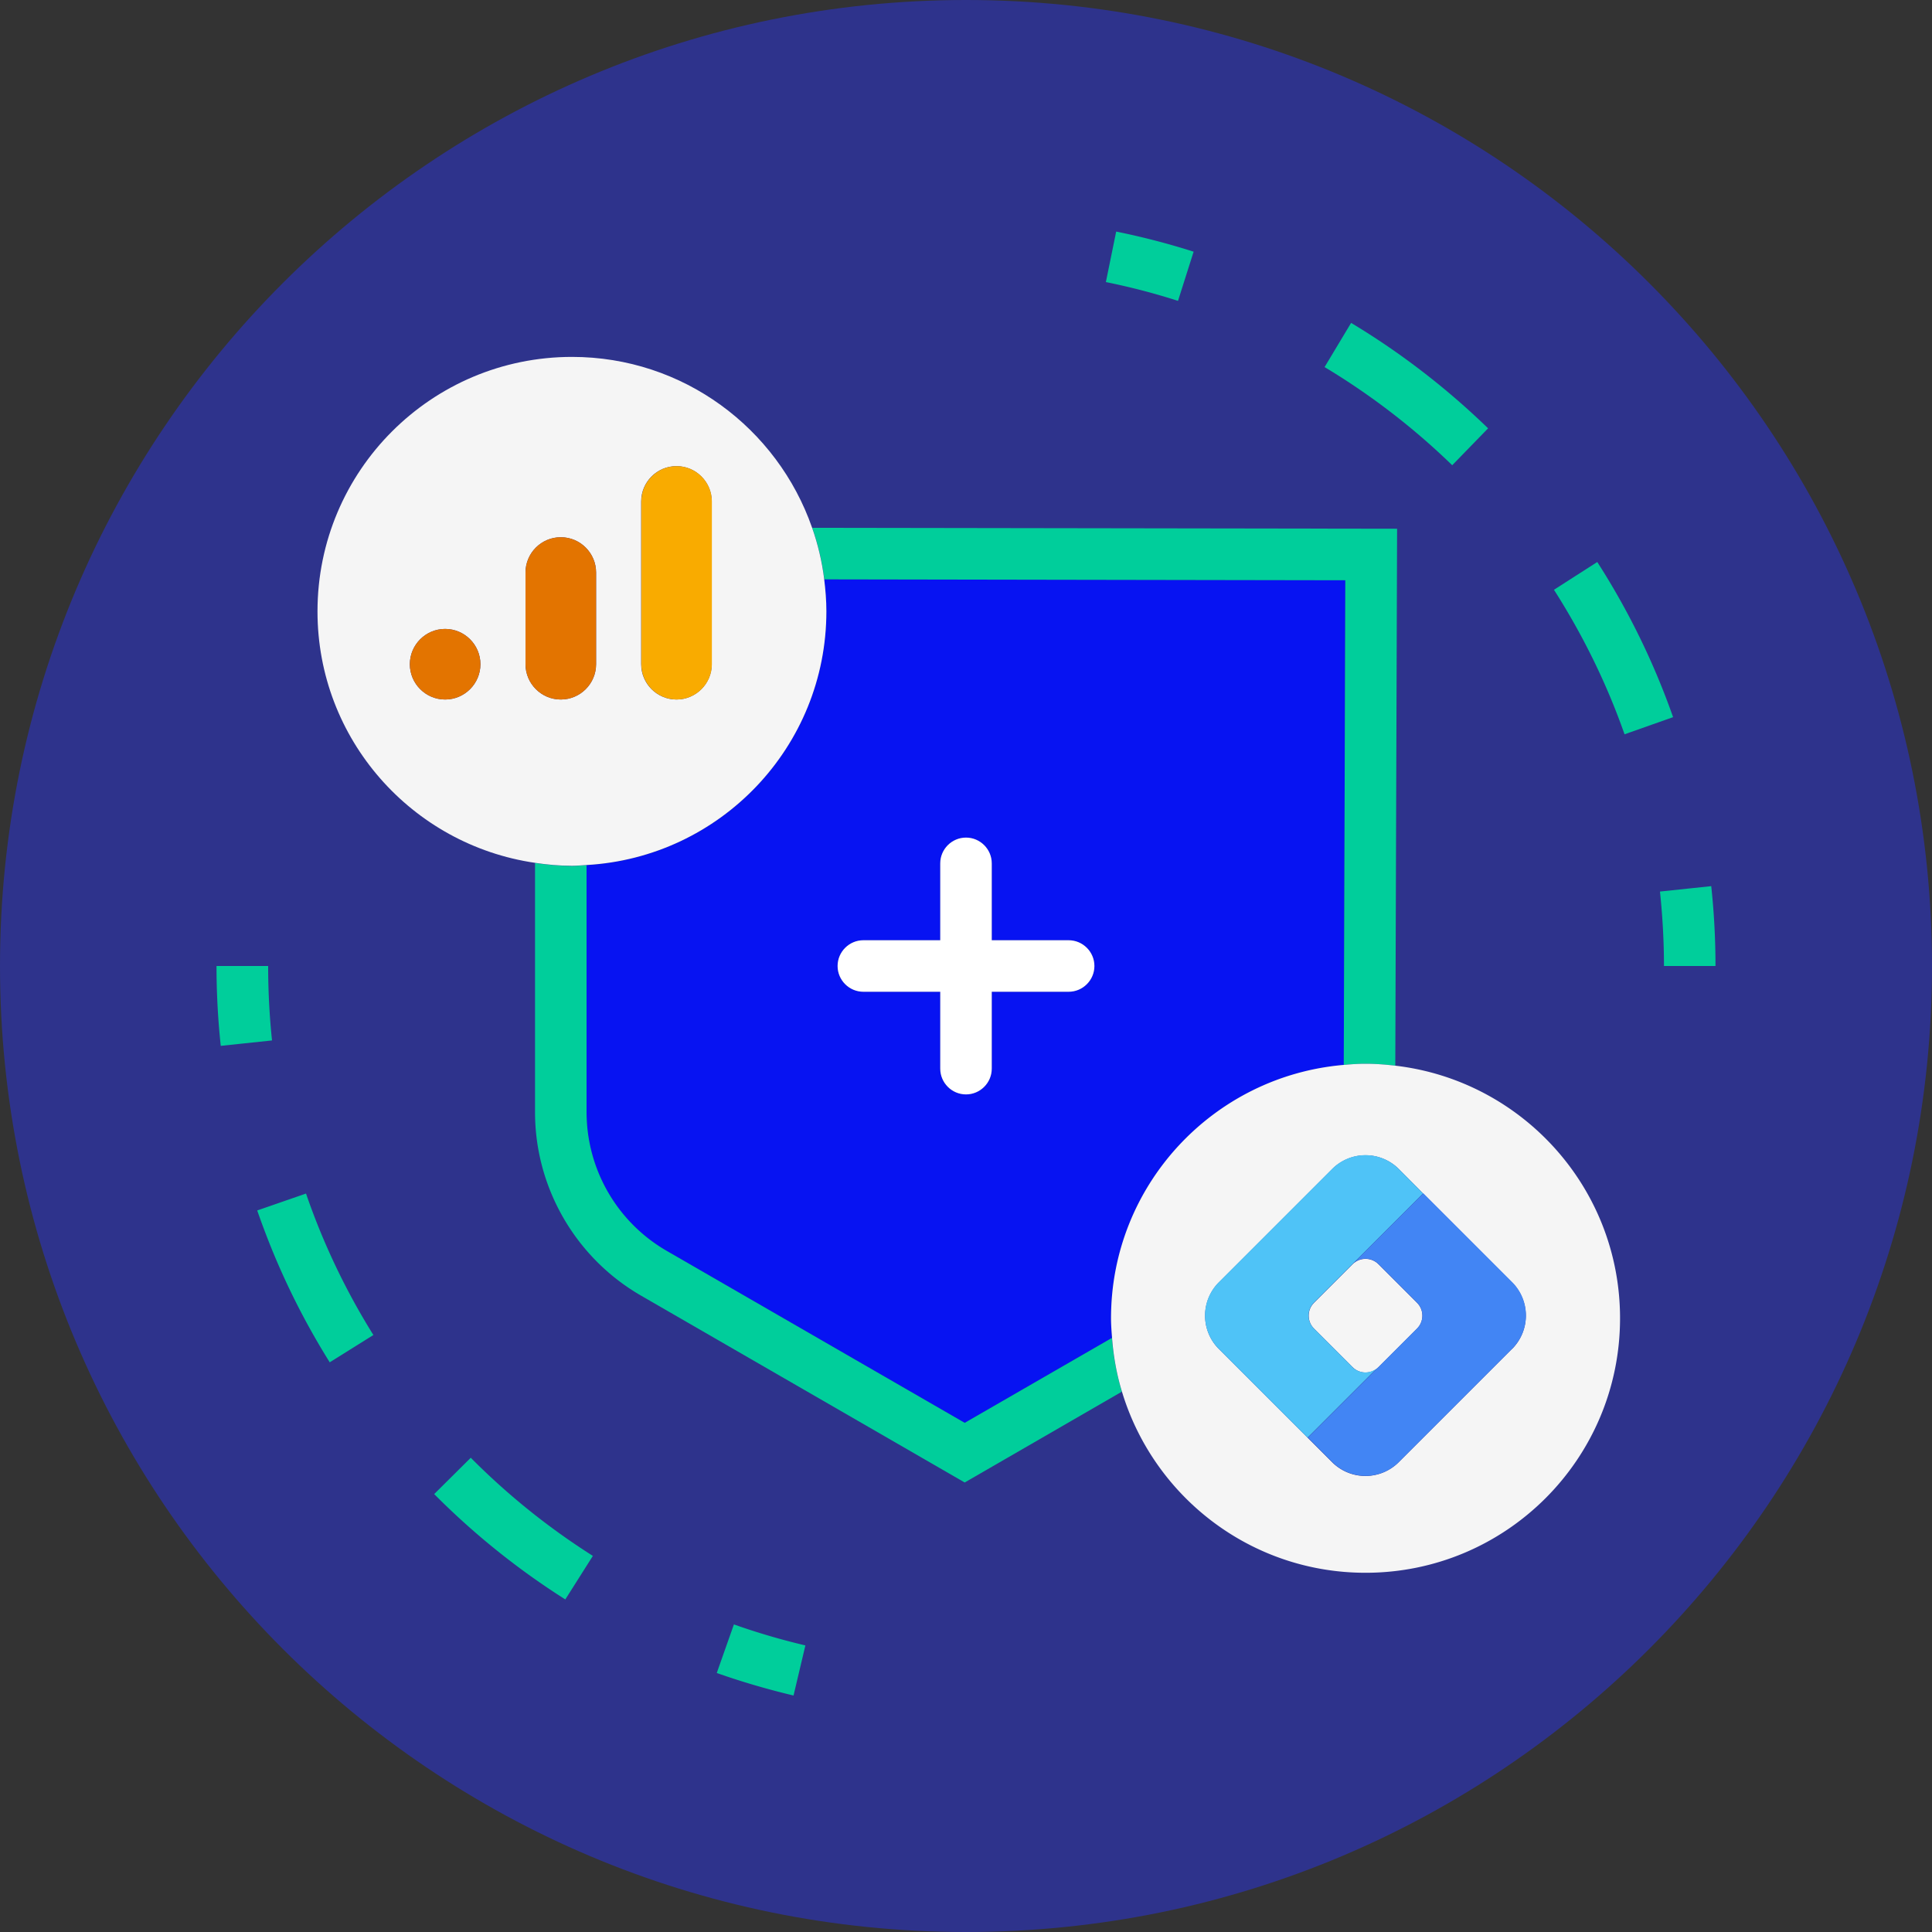
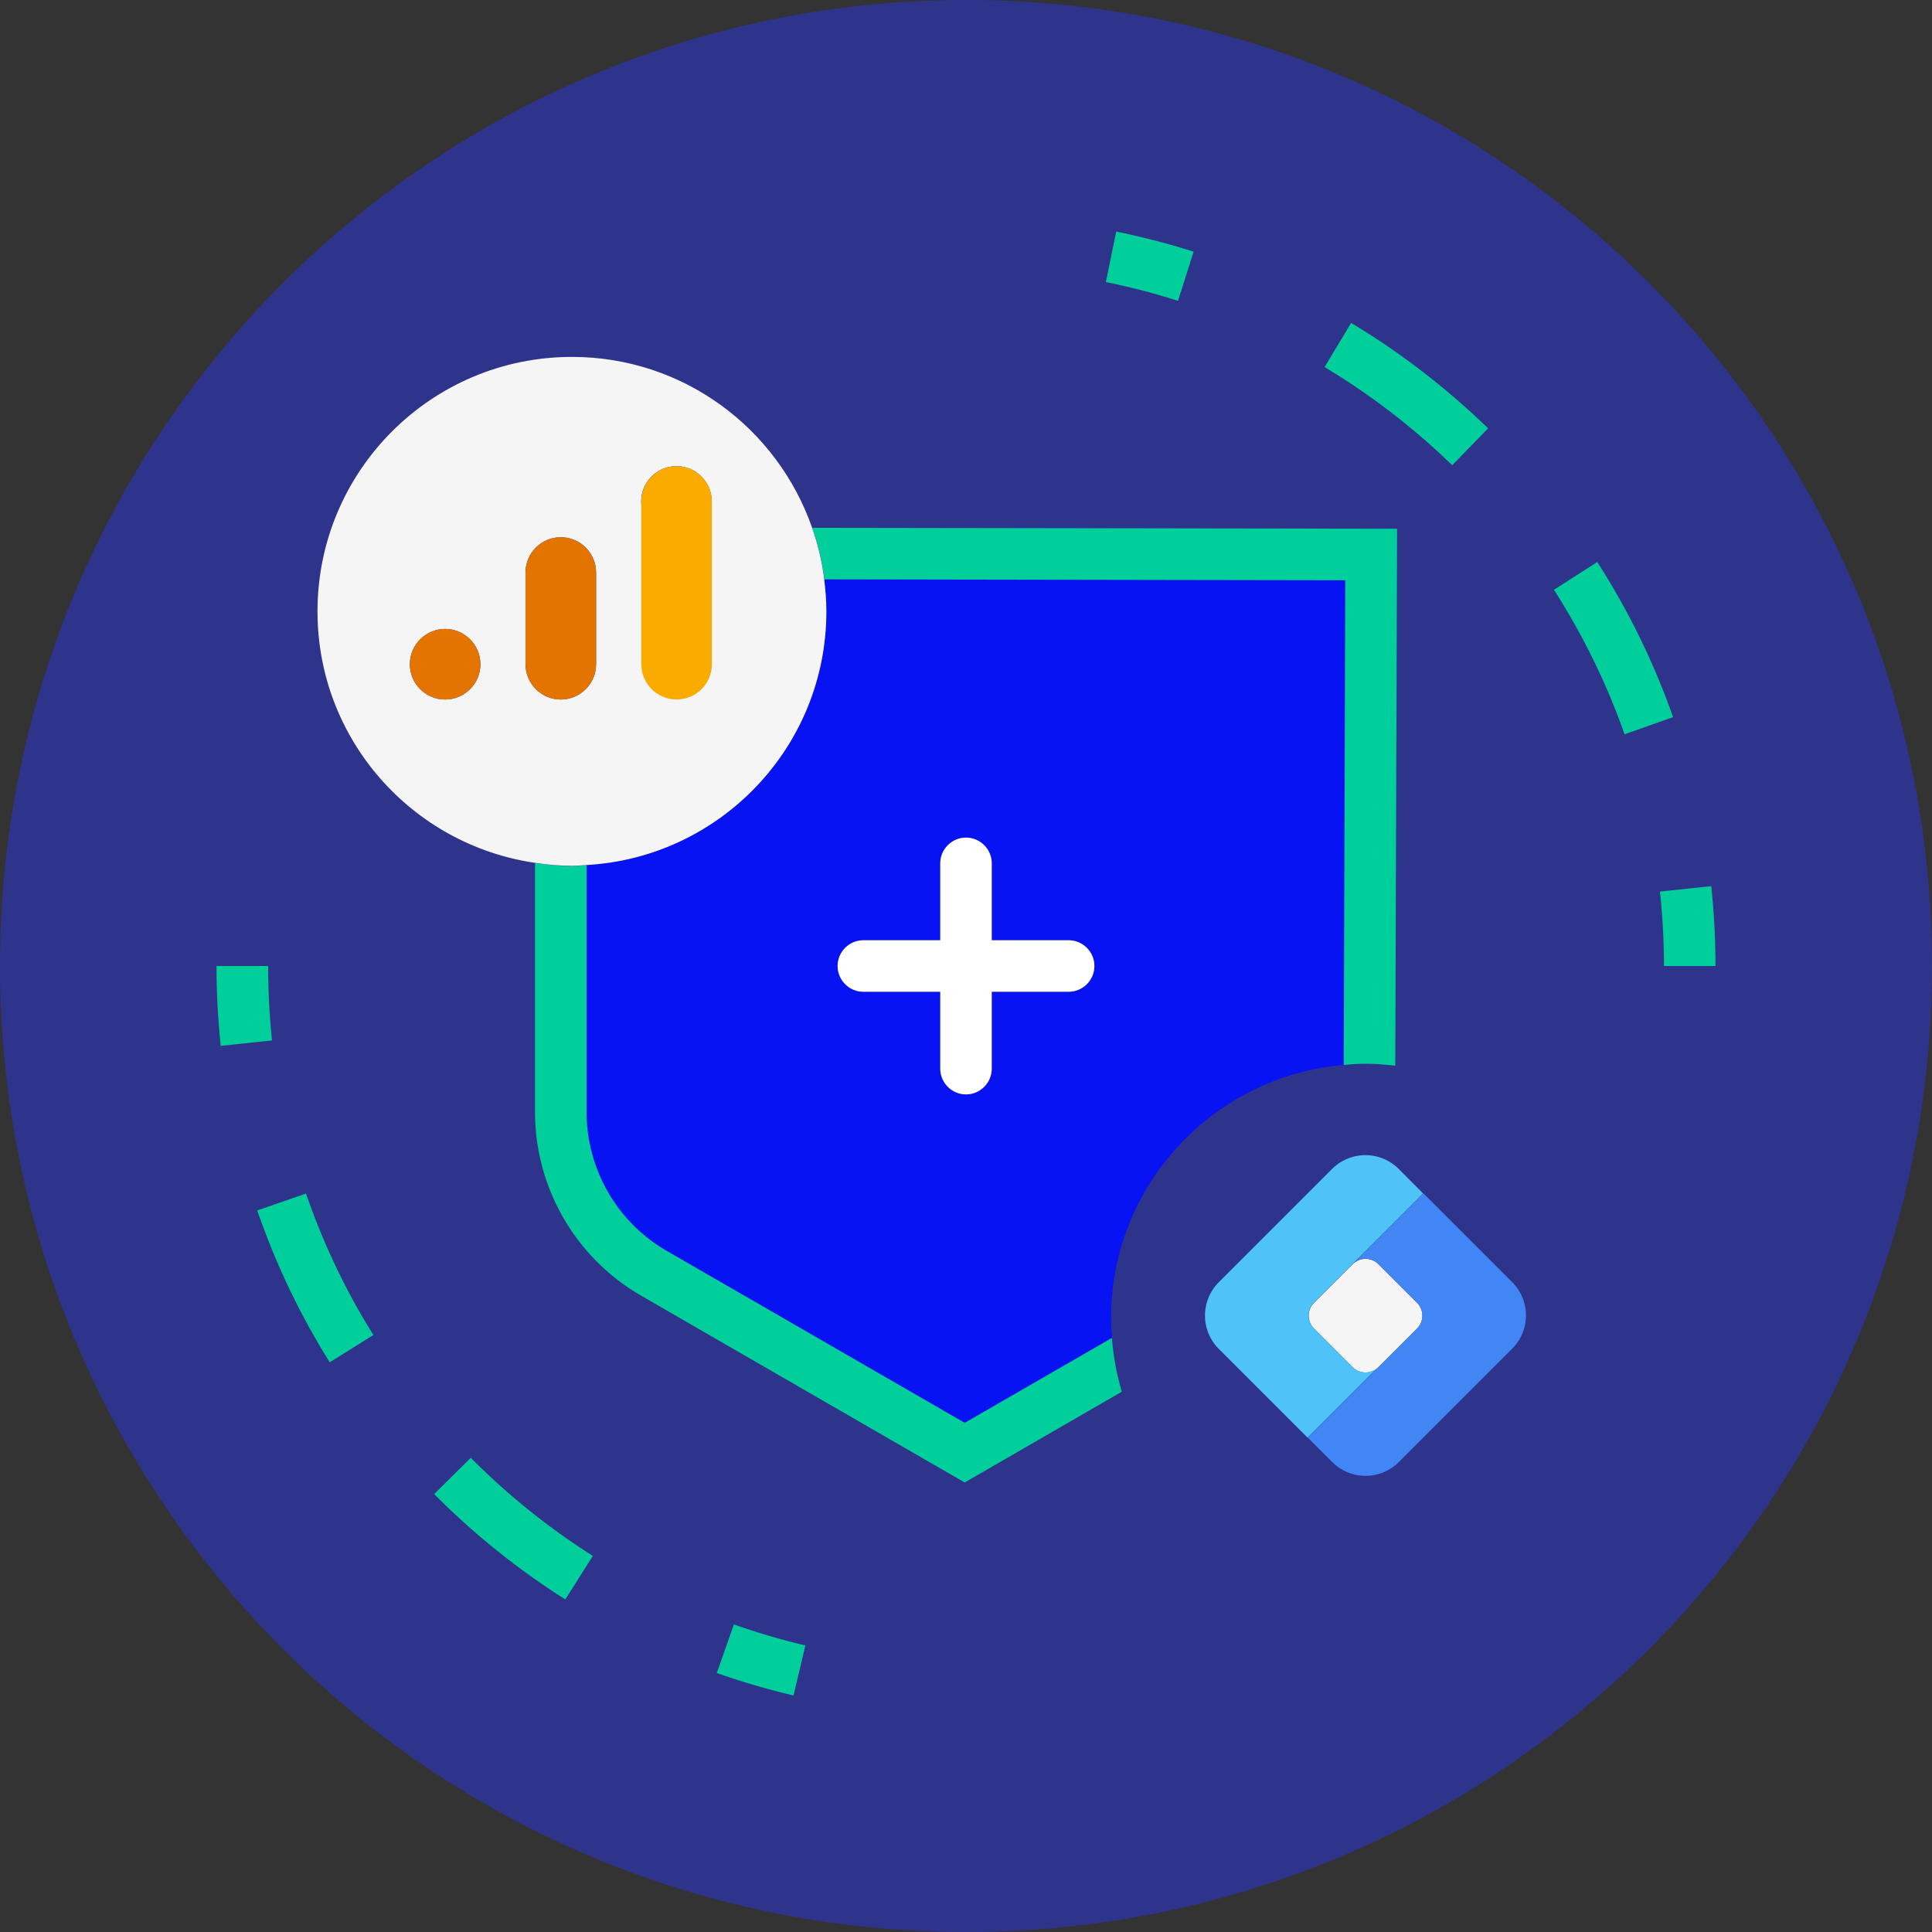
<svg xmlns="http://www.w3.org/2000/svg" width="150" height="150" fill="none">
  <rect width="100%" height="100%" fill="#333333" stroke="none" />
  <g clip-path="url(#a)">
    <path d="M75 150c41.421 0 75-33.579 75-75S116.421 0 75 0 0 33.579 0 75s33.579 75 75 75Z" fill="#2E338C" />
    <path d="M63.99 44.98c.1.82.17 1.64.17 2.49 0 10.53-8.24 19.11-18.62 19.7v19.19c0 4.42 2.38 8.54 6.21 10.75l23.15 13.36 11.44-6.6c-.04-.5-.08-1.01-.08-1.52 0-10.34 7.95-18.81 18.07-19.67l.12-37.63-40.46-.07ZM82.97 77H77v5.97c0 1.1-.9 2-2 2s-2-.9-2-2V77h-5.97c-1.1 0-2-.9-2-2s.9-2 2-2H73v-5.97c0-1.1.9-2 2-2s2 .9 2 2V73h5.97c1.1 0 2 .9 2 2s-.9 2-2 2Z" fill="#0713F2" />
    <path d="m63.99 44.98 40.46.07-.12 37.63c.56-.05 1.12-.09 1.69-.09.78 0 1.55.06 2.31.15l.14-41.69-45.41-.07c.45 1.28.77 2.62.94 4h-.01ZM86.34 103.87l-11.44 6.6-23.15-13.36a12.448 12.448 0 0 1-6.21-10.75V67.17c-.38.02-.75.06-1.13.06-.98 0-1.93-.09-2.87-.23v19.36c0 5.85 3.15 11.29 8.21 14.22L74.9 115.1l12.2-7.05c-.4-1.34-.66-2.74-.77-4.18h.01ZM55.65 129.89c1.95.69 3.95 1.27 5.96 1.75l.92-3.89c-1.87-.44-3.74-.99-5.55-1.63l-1.33 3.77ZM33.71 116c3.08 3.1 6.5 5.85 10.18 8.18l2.14-3.38a54.33 54.33 0 0 1-9.48-7.62L33.71 116ZM23.75 92.67l-3.78 1.31c.29.83.59 1.64.91 2.45 1.28 3.24 2.87 6.38 4.72 9.34l3.39-2.12a53.735 53.735 0 0 1-5.23-10.98h-.01ZM20.81 75h-4c0 2.06.11 4.15.33 6.2l3.98-.42c-.2-1.91-.3-3.86-.3-5.78h-.01ZM92.67 19.54a57.03 57.03 0 0 0-6.01-1.56l-.8 3.92c1.88.38 3.77.87 5.6 1.46l1.21-3.81v-.01ZM115.53 33.25c-3.22-3.12-6.8-5.88-10.63-8.18l-2.06 3.43c3.57 2.14 6.91 4.71 9.91 7.62l2.79-2.87h-.01ZM124.019 43.63l-3.37 2.16c2.25 3.52 4.1 7.29 5.48 11.22l3.77-1.33a57.736 57.736 0 0 0-5.89-12.05h.01ZM132.86 68.8l-3.98.42c.2 1.91.31 3.85.31 5.78h4c0-2.07-.11-4.16-.33-6.2Z" fill="#00CE9B" />
-     <path d="M44.41 67.22c.38 0 .75-.04 1.13-.06 10.38-.59 18.62-9.17 18.62-19.7 0-.84-.07-1.67-.17-2.49-.17-1.38-.49-2.72-.94-4-2.69-7.72-10.01-13.26-18.64-13.26-10.91 0-19.76 8.84-19.76 19.76 0 9.93 7.34 18.13 16.89 19.52.94.14 1.89.23 2.87.23Zm8.11-31.03c1.51 0 2.74 1.23 2.74 2.74v12.64c0 1.51-1.23 2.74-2.74 2.74-1.51 0-2.74-1.23-2.74-2.74V38.93c0-1.51 1.23-2.74 2.74-2.74ZM34.56 54.31c-1.51 0-2.74-1.23-2.74-2.74 0-1.51 1.23-2.74 2.74-2.74 1.51 0 2.74 1.23 2.74 2.74 0 1.51-1.23 2.74-2.74 2.74Zm6.24-2.74v-7.12c0-1.51 1.23-2.74 2.74-2.74 1.51 0 2.74 1.23 2.74 2.74v7.12c0 1.51-1.23 2.74-2.74 2.74-1.51 0-2.74-1.23-2.74-2.74Z" fill="#F5F5F5" />
+     <path d="M44.41 67.22c.38 0 .75-.04 1.13-.06 10.38-.59 18.62-9.17 18.62-19.7 0-.84-.07-1.67-.17-2.49-.17-1.38-.49-2.72-.94-4-2.69-7.72-10.01-13.26-18.64-13.26-10.91 0-19.76 8.84-19.76 19.76 0 9.93 7.34 18.13 16.89 19.52.94.14 1.89.23 2.87.23Zm8.11-31.03c1.51 0 2.74 1.23 2.74 2.74c0 1.51-1.23 2.74-2.74 2.74-1.51 0-2.74-1.23-2.74-2.74V38.93c0-1.51 1.23-2.74 2.74-2.74ZM34.56 54.31c-1.51 0-2.74-1.23-2.74-2.74 0-1.51 1.23-2.74 2.74-2.74 1.51 0 2.74 1.23 2.74 2.74 0 1.51-1.23 2.74-2.74 2.74Zm6.24-2.74v-7.12c0-1.51 1.23-2.74 2.74-2.74 1.51 0 2.74 1.23 2.74 2.74v7.12c0 1.51-1.23 2.74-2.74 2.74-1.51 0-2.74-1.23-2.74-2.74Z" fill="#F5F5F5" />
    <path d="M34.56 48.83c-1.51 0-2.74 1.23-2.74 2.74 0 1.51 1.23 2.74 2.74 2.74 1.51 0 2.74-1.23 2.74-2.74 0-1.51-1.23-2.74-2.74-2.74ZM46.28 51.57v-7.12c0-1.51-1.23-2.74-2.74-2.74-1.51 0-2.74 1.23-2.74 2.74v7.12c0 1.51 1.23 2.74 2.74 2.74 1.51 0 2.74-1.23 2.74-2.74Z" fill="#E37400" />
    <path d="M49.79 51.57c0 1.51 1.23 2.74 2.74 2.74 1.51 0 2.74-1.23 2.74-2.74V38.93c0-1.51-1.23-2.74-2.74-2.74-1.51 0-2.74 1.23-2.74 2.74v12.64Z" fill="#F9AB00" />
-     <path d="M108.33 82.74c-.76-.09-1.53-.15-2.31-.15-.57 0-1.13.04-1.69.09-10.12.86-18.07 9.33-18.07 19.67 0 .51.04 1.02.08 1.52.11 1.44.36 2.84.77 4.18 2.45 8.13 9.98 14.06 18.91 14.06 10.91 0 19.76-8.84 19.76-19.76 0-10.13-7.62-18.46-17.44-19.61h-.01Zm9.07 21.98-8.81 8.81a3.658 3.658 0 0 1-5.16 0l-.21-.21-1.69-1.69-.13-.13-6.77-6.77a3.658 3.658 0 0 1 0-5.16l8.81-8.81a3.658 3.658 0 0 1 5.16 0l1.9 1.91 6.9 6.9a3.658 3.658 0 0 1 0 5.16v-.01Z" fill="#F5F5F5" />
    <path d="m102.02 103.15 2.35 2.35.65.65c.55.55 1.45.55 2 0l.54-.54 2.46-2.46c.55-.55.55-1.45 0-2l-3-3c-.55-.55-1.45-.55-2 0l-.41.41-2.59 2.59c-.55.55-.55 1.45 0 2Z" fill="#F5F5F5" />
    <path d="m105.01 106.14-.65-.65-2.35-2.35c-.55-.55-.55-1.45 0-2l2.59-2.59 5.89-5.89-1.9-1.91a3.658 3.658 0 0 0-5.16 0l-8.81 8.81a3.658 3.658 0 0 0 0 5.16l6.77 6.77.13.13 5.48-5.48c-.55.55-1.45.55-2 0h.01Z" fill="#4FC3F7" />
    <path d="m110.5 92.66-5.89 5.89.41-.41c.55-.55 1.45-.55 2 0l3 3c.55.55.55 1.45 0 2l-2.46 2.46-.54.54-5.48 5.48 1.69 1.69.21.21a3.658 3.658 0 0 0 5.16 0l8.81-8.81a3.658 3.658 0 0 0 0-5.16l-6.9-6.9-.01.01Z" fill="#4285F4" />
    <path d="M82.97 73H77v-5.97c0-1.1-.9-2-2-2s-2 .9-2 2V73h-5.97c-1.1 0-2 .9-2 2s.9 2 2 2H73v5.97c0 1.1.9 2 2 2s2-.9 2-2V77h5.97c1.1 0 2-.9 2-2s-.9-2-2-2Z" fill="#fff" />
  </g>
  <defs>
    <clipPath id="a">
      <path fill="#fff" d="M0 0h150v150H0z" />
    </clipPath>
  </defs>
</svg>